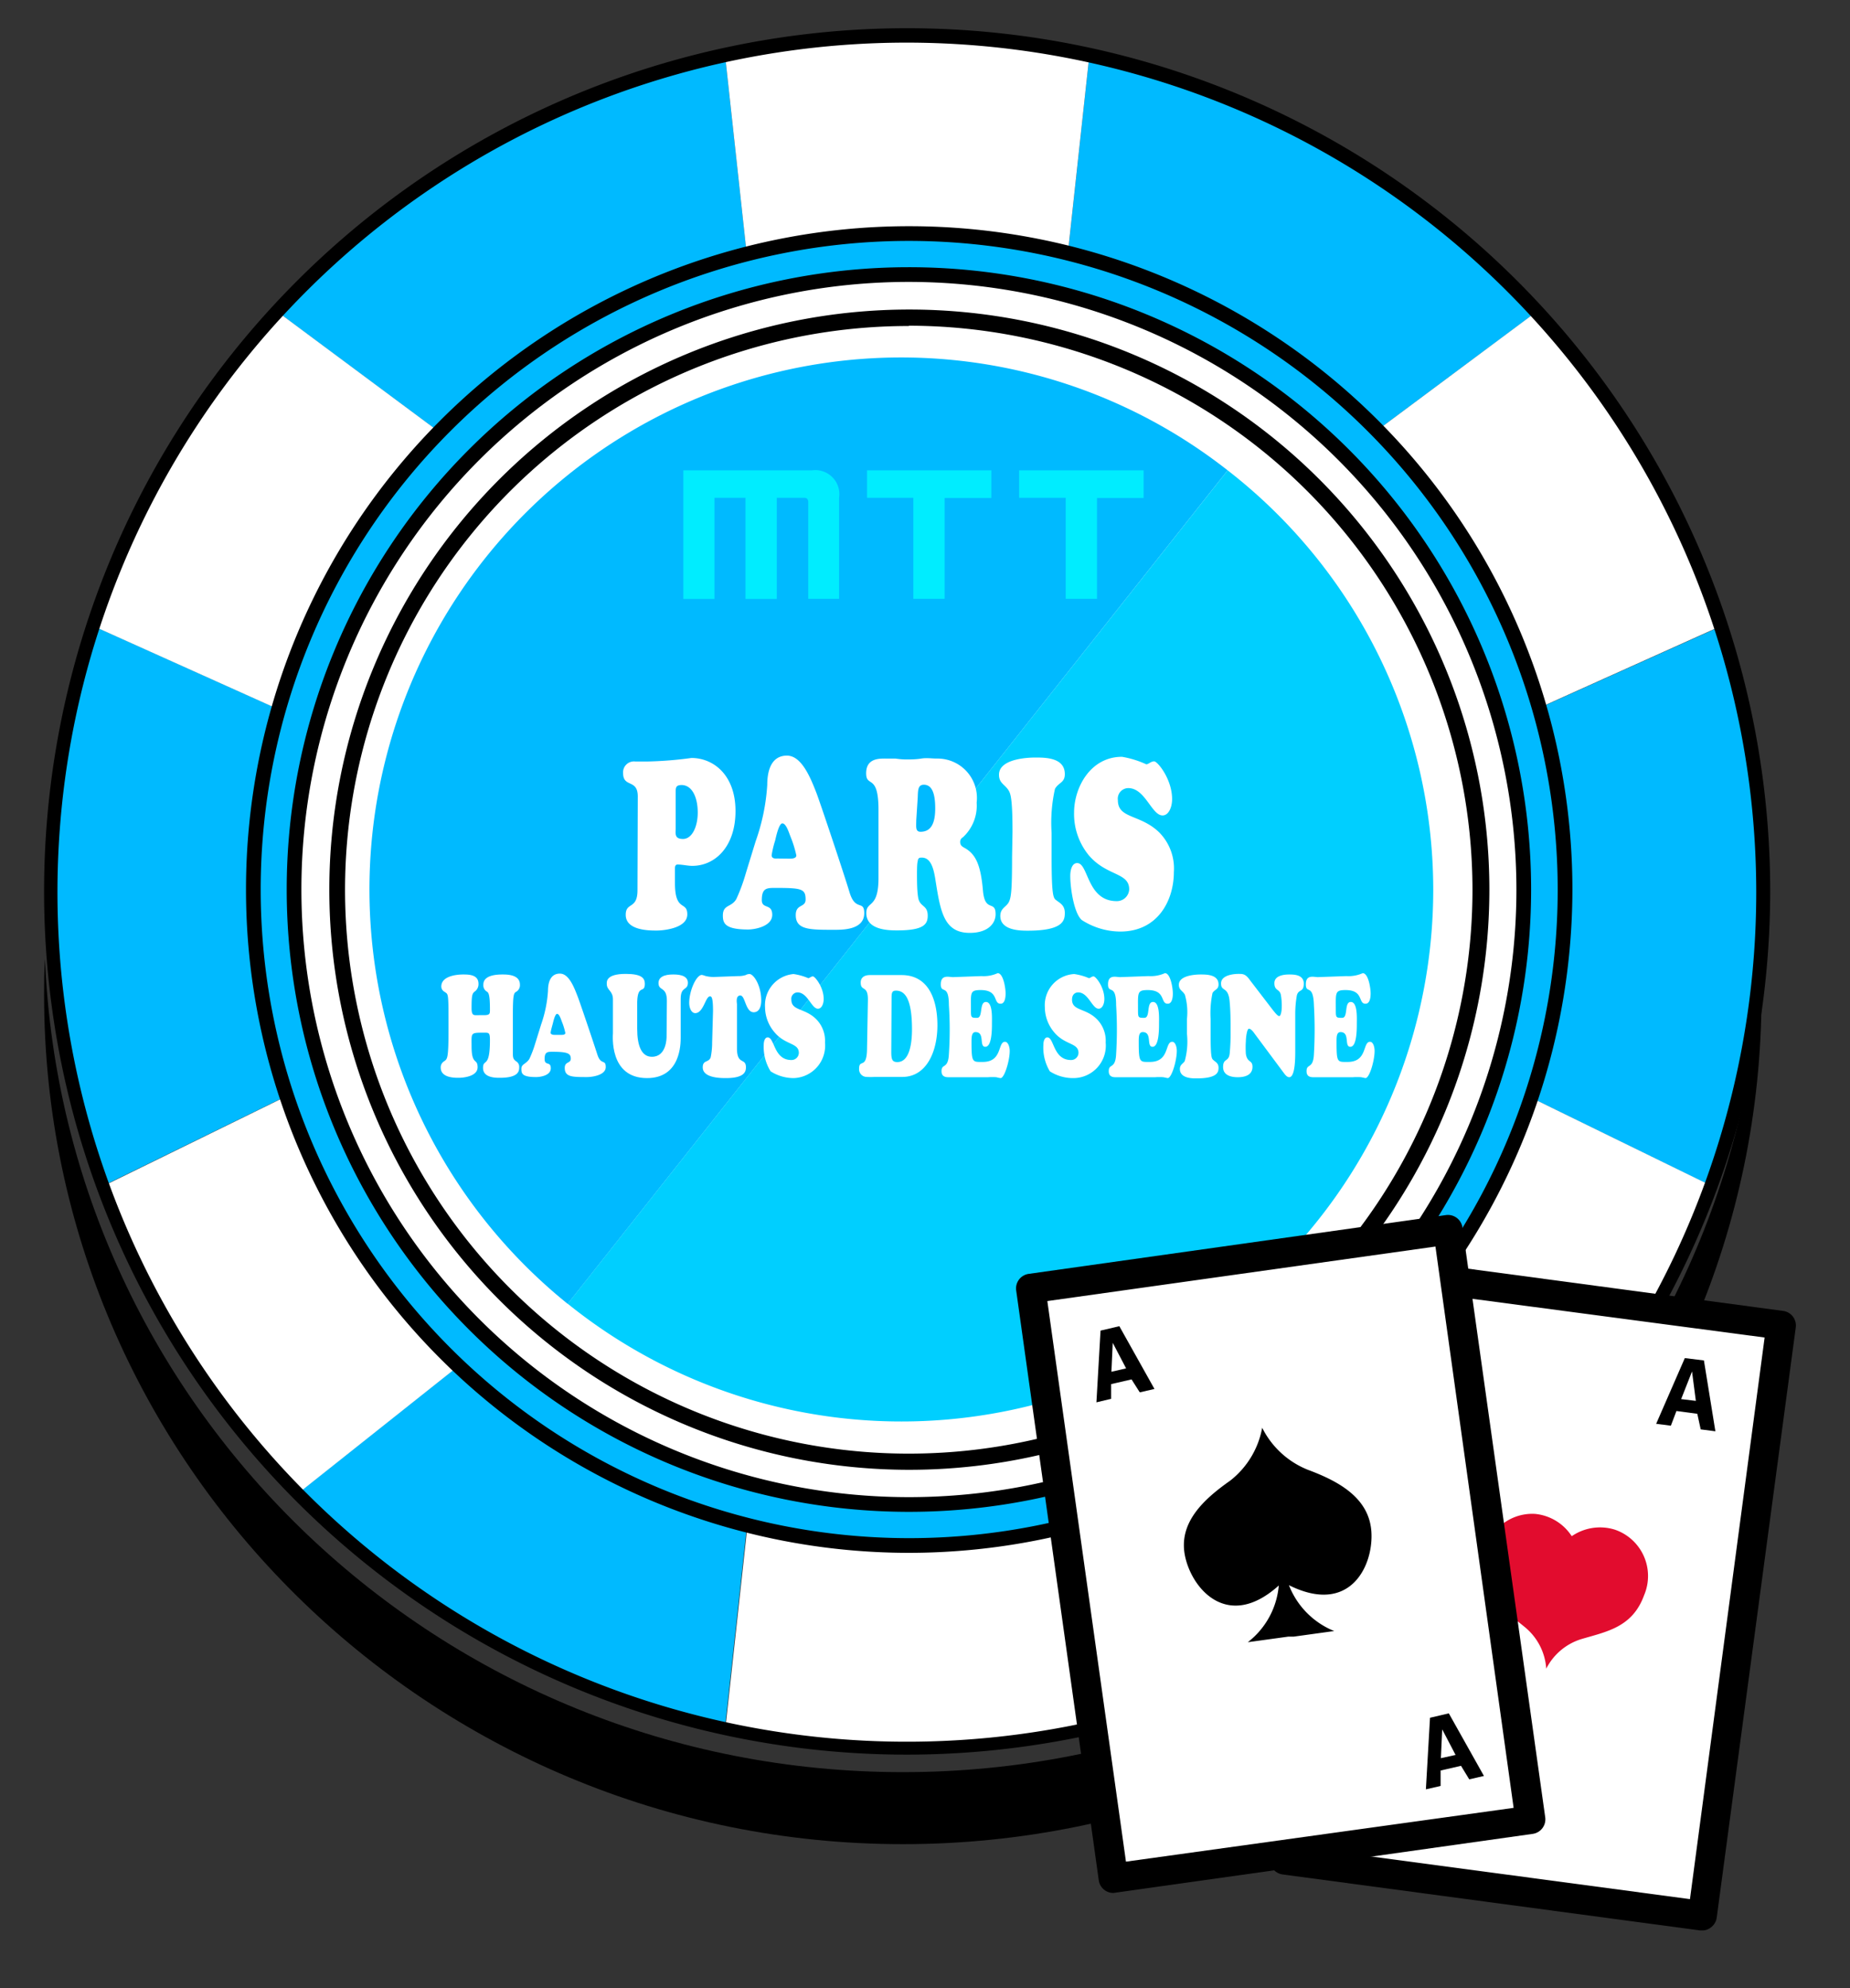
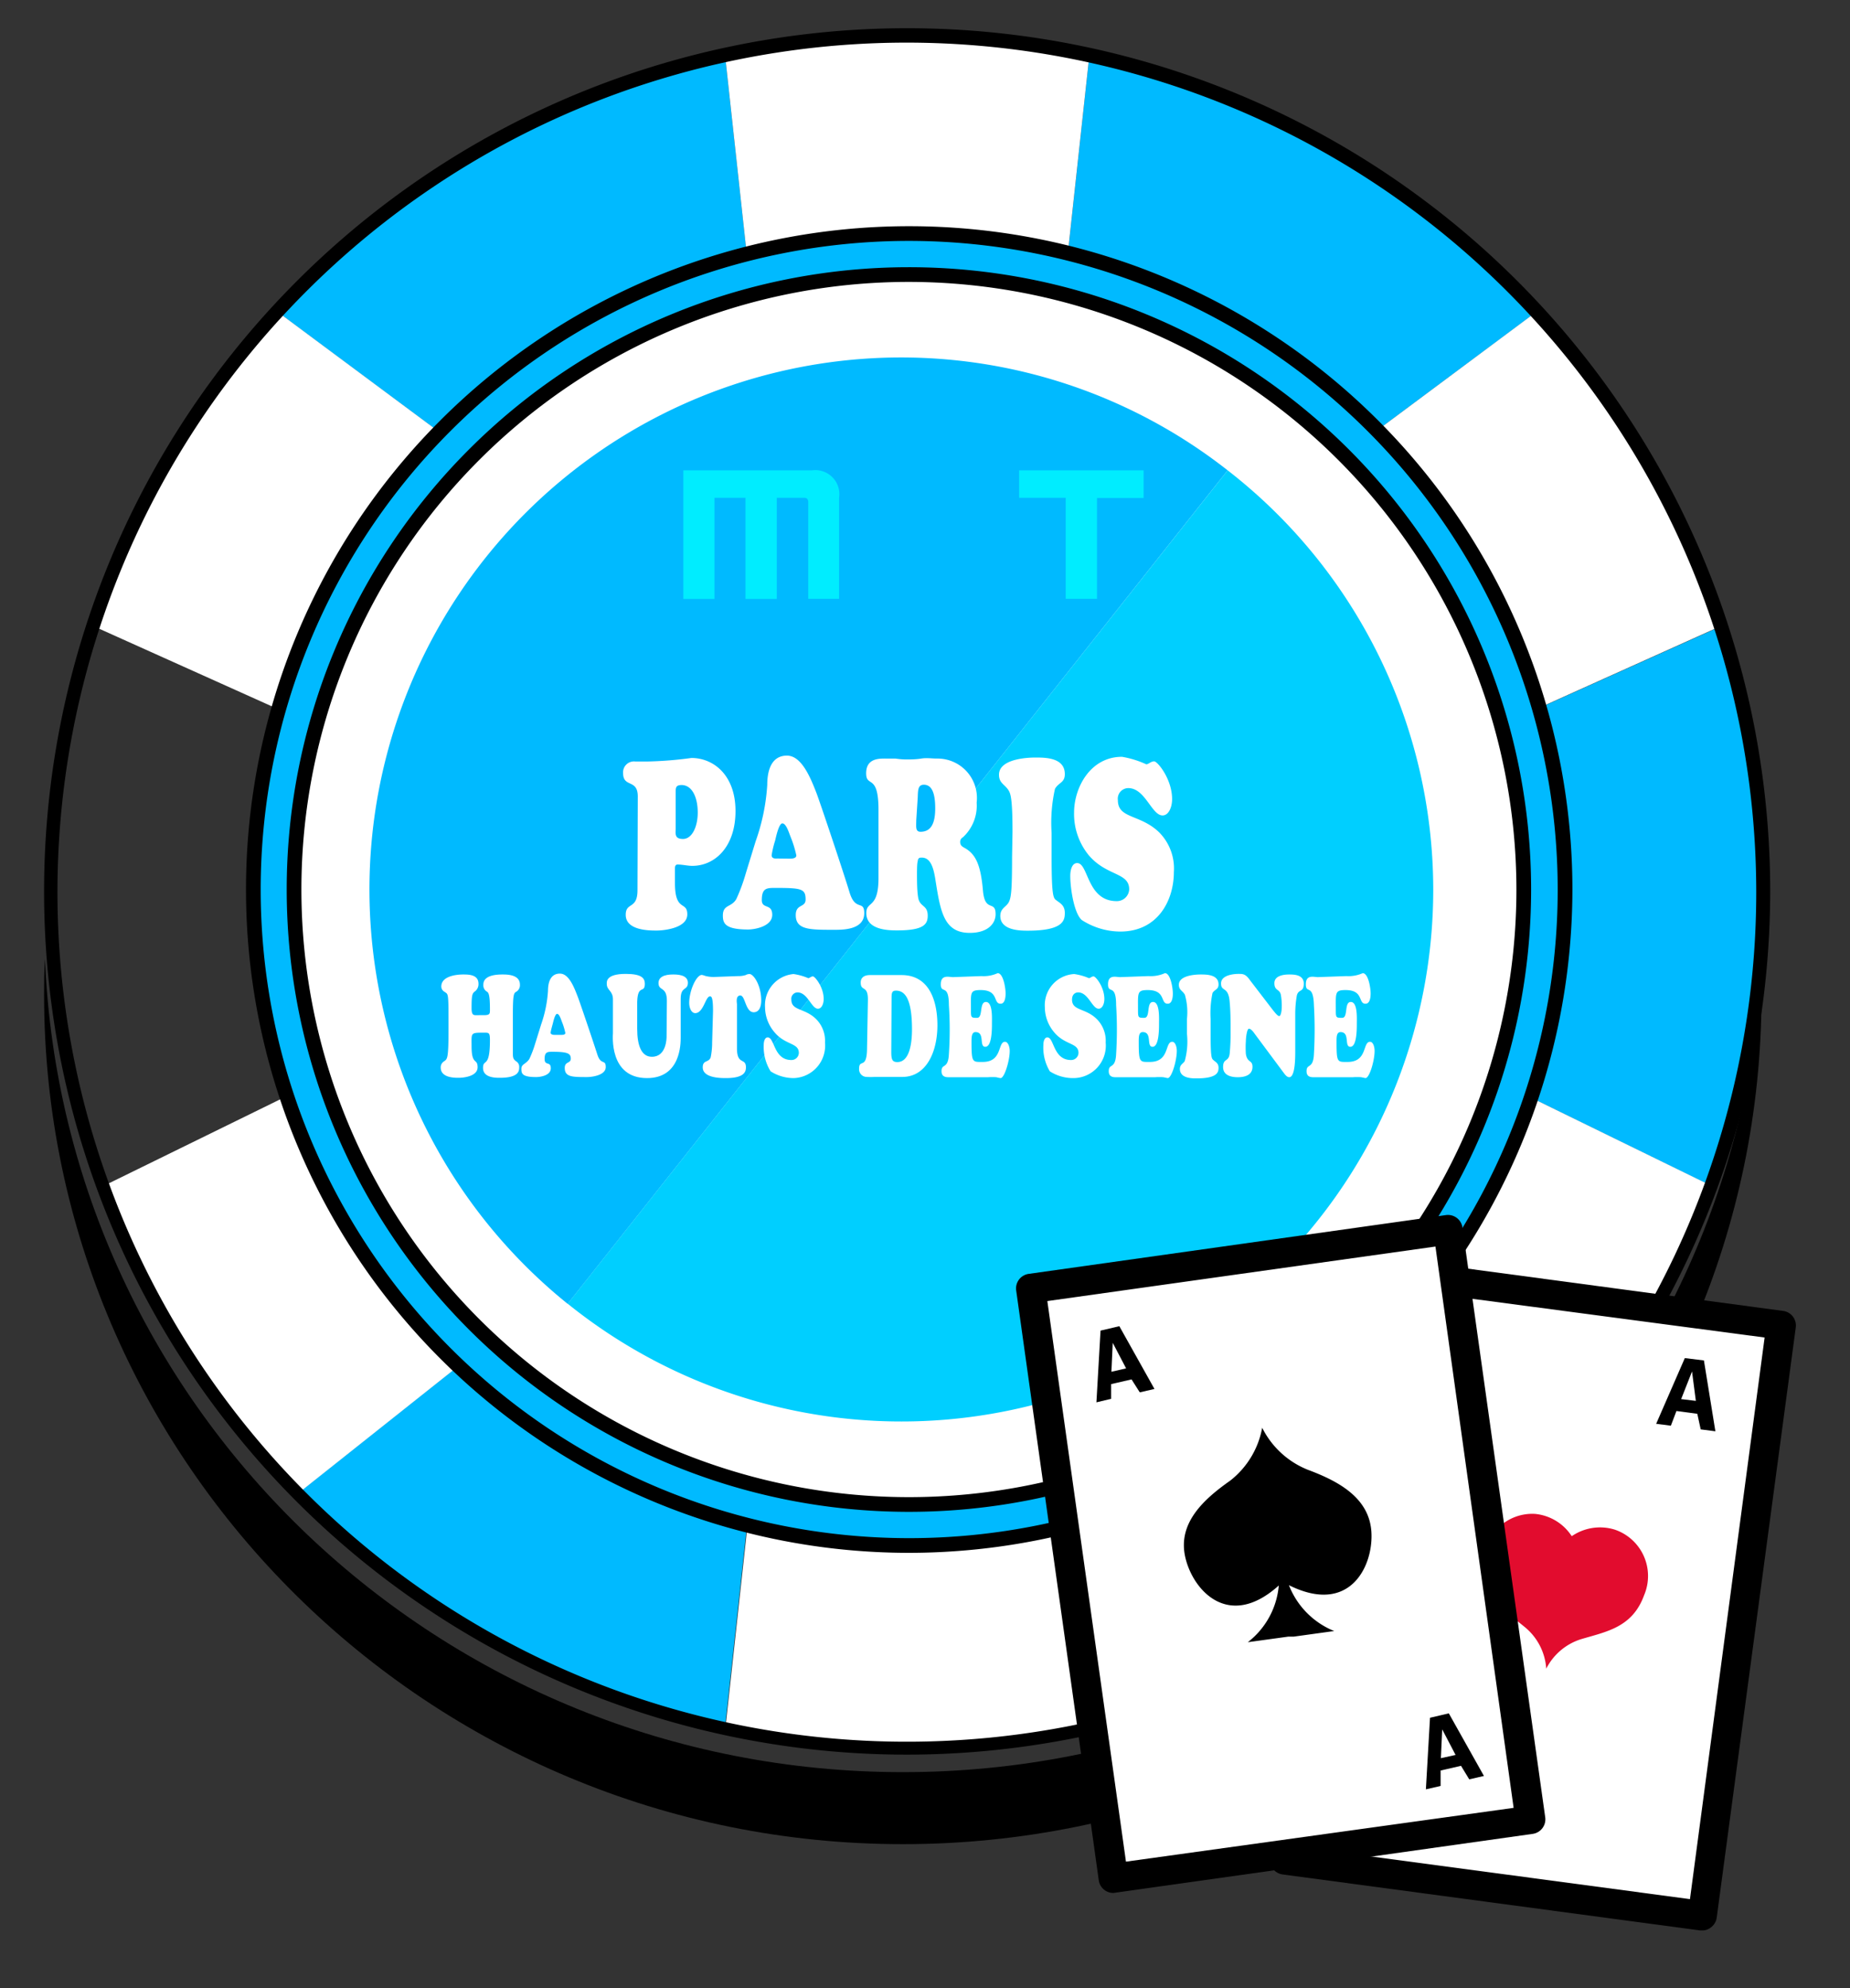
<svg xmlns="http://www.w3.org/2000/svg" id="Calque_1" data-name="Calque 1" viewBox="0 0 125.89 135.28">
  <rect x="0" y="0" width="125.89" height="135.28" fill="#333333" stroke="none" />
  <defs>
    <style>.cls-1{fill:#00baff;}.cls-2{fill:url(#Dégradé_sans_nom_6);}.cls-3{fill:#fff;}.cls-4{fill:#e20c2e;}.cls-5{fill:#00cfff;}.cls-6{fill:#00edff;}</style>
    <linearGradient id="Dégradé_sans_nom_6" x1="39.67" y1="506" x2="166.59" y2="307.43" gradientTransform="translate(0 -332)" gradientUnits="userSpaceOnUse">
      <stop offset="0" stop-color="#fff" />
      <stop offset="0.57" stop-color="#77ad34" />
    </linearGradient>
  </defs>
  <title>fPlan de travail 1</title>
  <path class="cls-1" d="M36.7,88.55l-16.37,13a58.06,58.06,0,0,0,29,16l2.27-20.83A37.35,37.35,0,0,1,36.7,88.55Z" />
  <path class="cls-1" d="M51.63,24.73,49.36,3.94A58,58,0,0,0,19,21.31L35.81,33.8A37.55,37.55,0,0,1,51.63,24.73Z" />
  <path class="cls-1" d="M87.66,33.79,104.45,21.3A58,58,0,0,0,74.11,3.94L71.85,24.76A37.54,37.54,0,0,1,87.66,33.79Z" />
  <path class="cls-1" d="M99.15,60.75a37,37,0,0,1-1.57,10.7l18.81,9.21a58.45,58.45,0,0,0,.61-38L97.92,51.23A37.79,37.79,0,0,1,99.15,60.75Z" />
-   <path class="cls-1" d="M24.33,60.75a37.36,37.36,0,0,1,1.23-9.53L6.47,42.64a58.39,58.39,0,0,0,.62,38l18.8-9.2A37.29,37.29,0,0,1,24.33,60.75Z" />
  <path class="cls-2" d="M71.85,96.77l2.26,20.83a58,58,0,0,0,29-16l-16.37-13A37.27,37.27,0,0,1,71.85,96.77Z" />
  <path class="cls-3" d="M61.74,98.18a37.54,37.54,0,0,1-10.11-1.39l-2.27,20.83a58.67,58.67,0,0,0,24.75,0L71.85,96.79A37.54,37.54,0,0,1,61.74,98.18Z" />
  <path class="cls-3" d="M61.74,23.34a37.54,37.54,0,0,1,10.11,1.39L74.11,3.94a58.34,58.34,0,0,0-24.75,0l2.27,20.82A37.57,37.57,0,0,1,61.74,23.34Z" />
  <path class="cls-3" d="M35.81,33.79,19,21.3A58.06,58.06,0,0,0,6.47,42.65l19.09,8.58A37.4,37.4,0,0,1,35.81,33.79Z" />
  <path class="cls-3" d="M25.89,71.45,7.1,80.66a58.14,58.14,0,0,0,13.23,20.91l16.37-13A37.31,37.31,0,0,1,25.89,71.45Z" />
  <path class="cls-3" d="M97.92,51.22,117,42.64a58,58,0,0,0-12.55-21.35L87.66,33.79A37.35,37.35,0,0,1,97.92,51.22Z" />
  <path class="cls-3" d="M97.58,71.45a37.31,37.31,0,0,1-10.81,17.1l16.37,13a58.16,58.16,0,0,0,13.24-20.91Z" />
  <path d="M61.74,119.38a58.73,58.73,0,1,1,58.72-58.74h0A58.8,58.8,0,0,1,61.74,119.38Zm0-116.48a57.8,57.8,0,1,0,57.77,57.82v0h0A57.83,57.83,0,0,0,61.74,2.9Z" />
  <path d="M61.45,120.57C30,120.57,4.35,96,3.06,65.25,3,66.06,3,66.86,3,67.68c0,31.85,26.21,57.79,58.44,57.79s58.43-25.91,58.43-57.79c0-.82,0-1.62,0-2.43C118.53,96,92.85,120.57,61.45,120.57Z" />
  <ellipse class="cls-3" cx="61.17" cy="64.08" rx="38.38" ry="39.08" />
  <circle class="cls-3" cx="62.32" cy="60.79" r="44.36" />
-   <path d="M61.85,100a39.47,39.47,0,1,1,39.5-39.47A39.48,39.48,0,0,1,61.85,100Zm0-77.82A38.36,38.36,0,1,0,100.2,60.53h0A38.4,38.4,0,0,0,61.85,22.16Z" />
  <path class="cls-1" d="M61.85,105.15a44.63,44.63,0,1,1,44.63-44.63h0A44.68,44.68,0,0,1,61.85,105.15Zm0-86.47a41.84,41.84,0,1,0,41.84,41.84A41.83,41.83,0,0,0,61.85,18.68Z" />
  <path d="M61.85,105.65h0A45.13,45.13,0,1,1,107,60.52,45.18,45.18,0,0,1,61.85,105.65Zm0-89.26A44.13,44.13,0,1,0,106,60.52,44.18,44.18,0,0,0,61.85,16.39Zm0,86.47a42.34,42.34,0,0,1,0-84.68h0a42.34,42.34,0,0,1,0,84.68Zm0-84.18v.5a41.34,41.34,0,1,0,41.34,41.34A41.38,41.38,0,0,0,61.85,19.18Z" />
  <rect class="cls-3" x="84.05" y="94.02" width="40.52" height="28.67" transform="translate(-16.94 197.35) rotate(-82.37)" />
  <path d="M115.83,131.34h-.13l-28.42-3.81a1,1,0,0,1-.86-1.12L91.8,86.24a1,1,0,0,1,.38-.66,1,1,0,0,1,.74-.2l28.42,3.81a1,1,0,0,1,.86,1.12l-5.38,40.16a1,1,0,0,1-.39.66A.93.93,0,0,1,115.83,131.34Zm-27.29-5.67L115,129.21,120.08,91,93.65,87.5Z" />
  <path class="cls-4" d="M107,104.59a3.35,3.35,0,0,0-2.54-1.59,3.3,3.3,0,0,0-3.49,3.37c-.1,2.34,1.46,3.22,2.85,4.38a4,4,0,0,1,1.4,2.78h0a4,4,0,0,1,2.35-2c1.73-.52,3.51-.79,4.31-3a3.33,3.33,0,0,0-2-4.46,3.4,3.4,0,0,0-3,.5Z" />
  <path d="M115.5,96.19,114.08,96l-.38,1-1-.13,1.95-4.47,1.3.16.78,4.82-1-.13Zm-1.1-1,1,.12-.26-2Z" />
  <path class="cls-1" d="M61.33,24.32a36.2,36.2,0,0,0-22.7,64.39L83.54,32A36,36,0,0,0,61.33,24.32Z" />
  <path class="cls-5" d="M97.53,60.52A36.13,36.13,0,0,0,83.54,32L38.63,88.7a36.19,36.19,0,0,0,58.9-28.18Z" />
  <rect class="cls-3" x="72.82" y="85.48" width="28.67" height="40.52" transform="translate(-13.85 13.14) rotate(-7.99)" />
  <path d="M75.77,128.79a1,1,0,0,1-1-.86L69.15,87.8A1,1,0,0,1,70,86.67l28.39-4a1,1,0,0,1,.74.19,1,1,0,0,1,.39.66l5.63,40.12a1,1,0,0,1-.85,1.13l-28.39,4Zm-4.5-40.27,5.35,38.14L103,123,97.68,84.81Z" />
  <path d="M85.89,97.14a5.91,5.91,0,0,1-2.18,3.6c-1.82,1.28-3.54,2.87-3.07,5.13s2.93,5.11,6.38,2a5.47,5.47,0,0,1-2.11,3.86l2.76-.38.37,0,2.75-.38a5.53,5.53,0,0,1-3.08-3.12c4.17,2.08,5.77-1.34,5.61-3.65S91.07,100.77,89,100A5.93,5.93,0,0,1,85.89,97.14Z" />
  <path d="M77,93.85l-1.39.32v1l-1,.24.28-4.88,1.28-.3,2.39,4.27-1,.23Zm-1.37-.52,1-.23-.91-1.74Z" />
  <path d="M99.42,120.14l-1.39.32v1.05l-1,.23.28-4.87,1.28-.3,2.39,4.26-1,.23Zm-1.37-.52,1-.22-.91-1.74Z" />
  <path class="cls-3" d="M43.4,54.19c0-1.22-1-.57-1-1.6a.74.74,0,0,1,.83-.78c.28,0,.55,0,.82,0a25.8,25.8,0,0,0,3-.24c1.51,0,3,1.17,3,3.61s-1.4,3.73-2.94,3.73c-.33,0-.66-.09-1-.09-.13,0-.18.09-.18.26v1c0,2,.84,1.19.84,2.13s-1.59,1.1-2.09,1.1-2.1,0-2.1-1.07c0-.89.8-.34.8-1.67Zm3-.78c-.43,0-.42.19-.42.52v2.44c0,.34-.1.71.5.71s1-.81,1-1.8S47.12,53.41,46.37,53.41Z" />
  <path class="cls-3" d="M51.42,57.24a14,14,0,0,0,.79-3.83c0-1.13.36-2,1.34-2s1.58,1.44,2,2.52c.19.47,1.86,5.45,2.26,6.78s1,.49,1,1.42c0,1.18-1.57,1.13-2.12,1.13-1.59,0-2.54,0-2.54-1,0-.78.67-.49.67-1.06,0-.73-.27-.79-2.06-.79-.57,0-.92,0-.92.83,0,.63.71.21.71,1s-1.19,1-1.64,1c-1.58,0-1.72-.43-1.72-.95,0-.77.59-.54.92-1.13a12.29,12.29,0,0,0,.64-1.74Zm2.32,1.18c.11,0,.45,0,.45-.22a7.64,7.64,0,0,0-.41-1.31c-.1-.26-.29-.87-.54-.87s-.45,1-.49,1.16a6.75,6.75,0,0,0-.24,1c0,.27.28.23.4.23Z" />
  <path class="cls-3" d="M59.78,55.1c0-2.52-.84-1.48-.84-2.49s.86-1,1.31-1c.23,0,.45,0,.68,0a5.36,5.36,0,0,0,.68.06c.35,0,.71,0,1.08-.06s.72,0,1.07,0a2.68,2.68,0,0,1,2.7,3,2.92,2.92,0,0,1-.94,2.36.34.34,0,0,0-.18.32c0,.24.15.31.28.39.78.42,1.12,1.17,1.27,2.93.14,1.51.86.6.86,1.59,0,.62-.51,1.27-1.76,1.27-1.78,0-2-1.49-2.34-3.64-.12-.75-.31-1.48-.92-1.48-.24,0-.33,0-.33,1.07,0,.47,0,1.12.07,1.58.09.75.66.52.66,1.3,0,.59-.28,1-2.07,1-.54,0-2.11,0-2.11-1.18,0-.85.83-.26.83-2.38Zm2.57.71c0,.43-.07.78.29.78.72,0,1-.58,1-1.59,0-.8-.13-1.61-.77-1.61-.41,0-.4.37-.42.88Z" />
  <path class="cls-3" d="M68.9,56.61c0-2.07-.11-2.54-.23-2.77-.25-.47-.69-.52-.69-1.13,0-1.17,2.26-1.17,2.48-1.17.67,0,2,0,2,1.13,0,.59-.42.56-.67,1a10.54,10.54,0,0,0-.23,3v1.61c0,2.9.14,2.83.36,3s.54.32.54.83-.1,1.21-2.52,1.21c-.47,0-1.87,0-1.87-1,0-.52.38-.6.56-.91s.24-.83.24-3.11Z" />
  <path class="cls-3" d="M73.09,55.28c0-1.7,1.11-3.79,3.26-3.79A6.54,6.54,0,0,1,78,52c.16,0,.31-.2.54-.2s1.22,1.21,1.22,2.57c0,.56-.24,1.11-.65,1.11-.74,0-1.18-1.86-2.33-1.86a.72.72,0,0,0-.71.82c0,1.28,1.52.94,2.81,2.19a3.49,3.49,0,0,1,1,2.7c0,1.91-1.07,4.05-3.65,4.05a4.88,4.88,0,0,1-2.61-.78c-.53-.44-.79-2.16-.79-3,0-.44.13-.88.47-.88.78,0,.65,2.59,2.69,2.59a.84.84,0,0,0,.85-.8c0-1.17-1.52-.88-2.75-2.32A4.43,4.43,0,0,1,73.09,55.28Z" />
  <path class="cls-3" d="M34.9,71.61c0,.3,0,.44.21.59a.43.43,0,0,1,.22.41c0,.23,0,.72-1.32.72-.29,0-1.14,0-1.14-.67s.47.08.47-1.89c0-.53-.08-.51-.41-.51-.93,0-.84,0-.84.92,0,1.33.41.79.41,1.43s-1,.72-1.29.72-1.22,0-1.22-.7a.48.48,0,0,1,.21-.41c.24-.17.32-.14.32-2.17,0-2.59,0-2.37-.27-2.57a.41.41,0,0,1-.22-.36c0-.74,1.11-.82,1.48-.82s1.05,0,1.05.63a.61.61,0,0,1-.27.54c-.16.14-.2.26-.2,1.12,0,.55.17.48.49.48h.33c.44,0,.43-.1.43-.4,0-1.06-.11-1.13-.2-1.2a.49.49,0,0,1-.25-.44c0-.19,0-.73,1.3-.73.31,0,1.19,0,1.19.69a.52.52,0,0,1-.21.46c-.2.12-.27.09-.27,1.64Z" />
  <path class="cls-3" d="M36.82,69.71a8.55,8.55,0,0,0,.47-2.29c0-.67.22-1.18.81-1.18s.94.86,1.19,1.51c.12.28,1.12,3.25,1.36,4s.57.29.57.85-.94.68-1.27.68c-1,0-1.52,0-1.52-.62,0-.46.41-.29.41-.63s-.17-.47-1.23-.47c-.35,0-.55,0-.55.49s.42.13.42.63-.72.6-1,.6c-1,0-1-.27-1-.58s.35-.32.55-.67a7.47,7.47,0,0,0,.38-1Zm1.39.7c.06,0,.26,0,.26-.13a4.39,4.39,0,0,0-.24-.78c-.06-.16-.17-.52-.32-.52s-.27.58-.3.69-.14.49-.14.6.17.14.24.14Z" />
  <path class="cls-3" d="M45.38,68.09c0-1-.57-.64-.57-1.21s.77-.58,1-.58,1,0,1,.56-.49.22-.49,1.1v2.62c0,.44,0,2.77-2.29,2.77-2.61,0-2.32-2.95-2.32-3.07V68c0-.61-.42-.61-.42-1.06,0-.14-.07-.68,1.29-.68,1.08,0,1.3.29,1.3.67,0,.7-.48,0-.52,1.23V70c0,1.16.3,1.9,1,1.9,1,0,1-1.28,1-1.38Z" />
  <path class="cls-3" d="M50.22,66.41a1.61,1.61,0,0,0,.52-.07.54.54,0,0,1,.27-.07c.26,0,.79.75.79,1.8,0,.48-.17.8-.51.8-.57,0-.57-1.14-.91-1.14s-.23.52-.23.6v3c0,1.16.61.61.61,1.29,0,.3-.12.73-1.36.73-.34,0-1.58,0-1.58-.73,0-.52.41-.31.54-.68a4.93,4.93,0,0,0,.1-1l.06-2.15c0-1-.12-1-.21-1-.3,0-.44,1.14-1,1.14-.26,0-.41-.35-.41-.7,0-.82.48-1.9.86-1.9a1.45,1.45,0,0,1,.24.07,2.28,2.28,0,0,0,.57.07Z" />
  <path class="cls-3" d="M52.06,68.53A2.13,2.13,0,0,1,54,66.27a4,4,0,0,1,1,.28c.09,0,.19-.12.32-.12s.73.72.73,1.54c0,.33-.14.66-.39.66-.44,0-.7-1.11-1.39-1.11a.43.43,0,0,0-.42.49c0,.77.9.56,1.67,1.31a2.08,2.08,0,0,1,.62,1.61A2.21,2.21,0,0,1,54,73.35a2.92,2.92,0,0,1-1.56-.46,3.14,3.14,0,0,1-.47-1.79c0-.26.08-.52.27-.52.48,0,.4,1.54,1.61,1.54a.5.5,0,0,0,.51-.48c0-.7-.9-.52-1.64-1.39A2.65,2.65,0,0,1,52.06,68.53Z" />
  <path class="cls-3" d="M59.06,68c0-1-.49-.52-.49-1.15,0-.44.39-.51.62-.51h2.16c1.84,0,2.44,1.67,2.44,3.42s-.72,3.51-2.39,3.51c-.29,0-.53,0-.73,0l-.57,0-.57,0a5.12,5.12,0,0,1-.56,0,.52.52,0,0,1-.51-.56c0-.7.52.08.54-1.34Zm1.59,3.56c0,.49.05.7.41.7.83,0,1-1.26,1-2.23,0-2.27-.58-2.63-1.09-2.63-.28,0-.3.16-.3.53Z" />
  <path class="cls-3" d="M66.78,66.41a2.31,2.31,0,0,0,1.11-.2c.38,0,.54,1,.54,1.38s-.09.7-.34.7c-.53,0-.1-.93-1.36-.93-.74,0-.66.19-.66,1.31,0,.56,0,.58.42.58s.13-1.08.6-1.08.41,1.1.41,1.48,0,1.57-.45,1.57,0-1-.67-1c-.27,0-.27.37-.27.68,0,1.42.07,1.35.77,1.35,1.35,0,1-1.37,1.51-1.37.21,0,.32.35.32.62,0,.66-.36,1.85-.62,1.85a2.12,2.12,0,0,1-.29-.06,4,4,0,0,0-.56,0H64.52c-.44,0-.45-.29-.45-.42,0-.53.45-.11.5-1.14a25,25,0,0,0,0-3.35c0-1.49-.55-.72-.55-1.41s.56-.49.83-.49Z" />
  <path class="cls-3" d="M71.1,68.53a2.12,2.12,0,0,1,2-2.26,4,4,0,0,1,1,.28c.09,0,.18-.12.32-.12s.73.72.73,1.54c0,.33-.14.66-.39.66-.44,0-.7-1.11-1.39-1.11-.21,0-.42.14-.42.49,0,.77.9.56,1.67,1.31a2.08,2.08,0,0,1,.62,1.61A2.21,2.21,0,0,1,73,73.35a2.92,2.92,0,0,1-1.56-.46A3.14,3.14,0,0,1,71,71.1c0-.26.08-.52.27-.52.47,0,.39,1.54,1.61,1.54a.5.5,0,0,0,.51-.48c0-.7-.9-.52-1.64-1.39A2.65,2.65,0,0,1,71.1,68.53Z" />
  <path class="cls-3" d="M78.15,66.41a2.38,2.38,0,0,0,1.12-.2c.38,0,.54,1,.54,1.38s-.09.7-.35.7c-.52,0-.1-.93-1.36-.93-.73,0-.66.19-.66,1.31,0,.56,0,.58.43.58s.12-1.08.59-1.08.41,1.1.41,1.48,0,1.57-.44,1.57,0-1-.67-1c-.28,0-.27.37-.27.68,0,1.42.07,1.35.76,1.35,1.36,0,1-1.37,1.52-1.37.21,0,.31.35.31.62,0,.66-.35,1.85-.62,1.85l-.29-.06a3.86,3.86,0,0,0-.56,0H75.89c-.43,0-.44-.29-.44-.42,0-.53.45-.11.5-1.14a26.76,26.76,0,0,0,0-3.35c0-1.49-.55-.72-.55-1.41s.55-.49.82-.49Z" />
  <path class="cls-3" d="M80.77,69.33a4.3,4.3,0,0,0-.14-1.65c-.15-.28-.41-.31-.41-.68,0-.7,1.35-.7,1.48-.7.4,0,1.22,0,1.22.68,0,.35-.26.33-.41.58a6.63,6.63,0,0,0-.13,1.77v1c0,1.73.08,1.69.21,1.81s.33.2.33.5-.06.73-1.51.73c-.28,0-1.12,0-1.12-.64,0-.31.23-.36.33-.54a5,5,0,0,0,.15-1.86Z" />
  <path class="cls-3" d="M86.64,68.75c.08.09.29.38.41.38s.17-.4.17-.57a4.25,4.25,0,0,0-.06-.88c-.09-.41-.44-.26-.44-.79s.68-.59,1-.59,1,0,1,.62-.35.35-.47.8A7.21,7.21,0,0,0,88.14,69v2.52c0,.43,0,1.77-.41,1.77-.13,0-.24-.12-.34-.25l-2-2.69c-.09-.13-.26-.36-.4-.36s-.21.63-.21.84a6.34,6.34,0,0,0,0,.88c.1.62.45.39.45.87,0,.65-.68.71-1,.71s-1-.06-1-.69.39-.32.45-.94a14.22,14.22,0,0,0,.06-1.47c0-.69,0-1.4-.07-2.1-.1-1-.58-.6-.58-1.18s.89-.65,1.19-.65.48,0,.78.43Z" />
  <path class="cls-3" d="M91.61,66.41a2.38,2.38,0,0,0,1.12-.2c.38,0,.54,1,.54,1.38s-.09.7-.35.7c-.52,0-.1-.93-1.36-.93-.73,0-.66.19-.66,1.31,0,.56,0,.58.43.58s.12-1.08.59-1.08.41,1.1.41,1.48,0,1.57-.44,1.57,0-1-.67-1c-.28,0-.27.37-.27.68,0,1.42.06,1.35.76,1.35,1.36,0,1-1.37,1.52-1.37.21,0,.31.35.31.62,0,.66-.35,1.85-.62,1.85l-.29-.06a3.86,3.86,0,0,0-.56,0H89.35c-.43,0-.44-.29-.44-.42,0-.53.45-.11.5-1.14a28.81,28.81,0,0,0,0-3.35c-.05-1.49-.55-.72-.55-1.41s.55-.49.82-.49Z" />
  <path class="cls-6" d="M50.73,33.87H48.62v6.88H46.5V32h8.75a1.64,1.64,0,0,1,1.85,1.87v6.87H55V34.19c0-.21-.08-.32-.26-.32H52.86v6.88H50.73Z" />
-   <path class="cls-6" d="M67.46,32v1.88H64.28v6.86H62.15V33.87H59V32Z" />
  <path class="cls-6" d="M77.82,32v1.88H74.65v6.86H72.52V33.87H69.35V32Z" />
</svg>